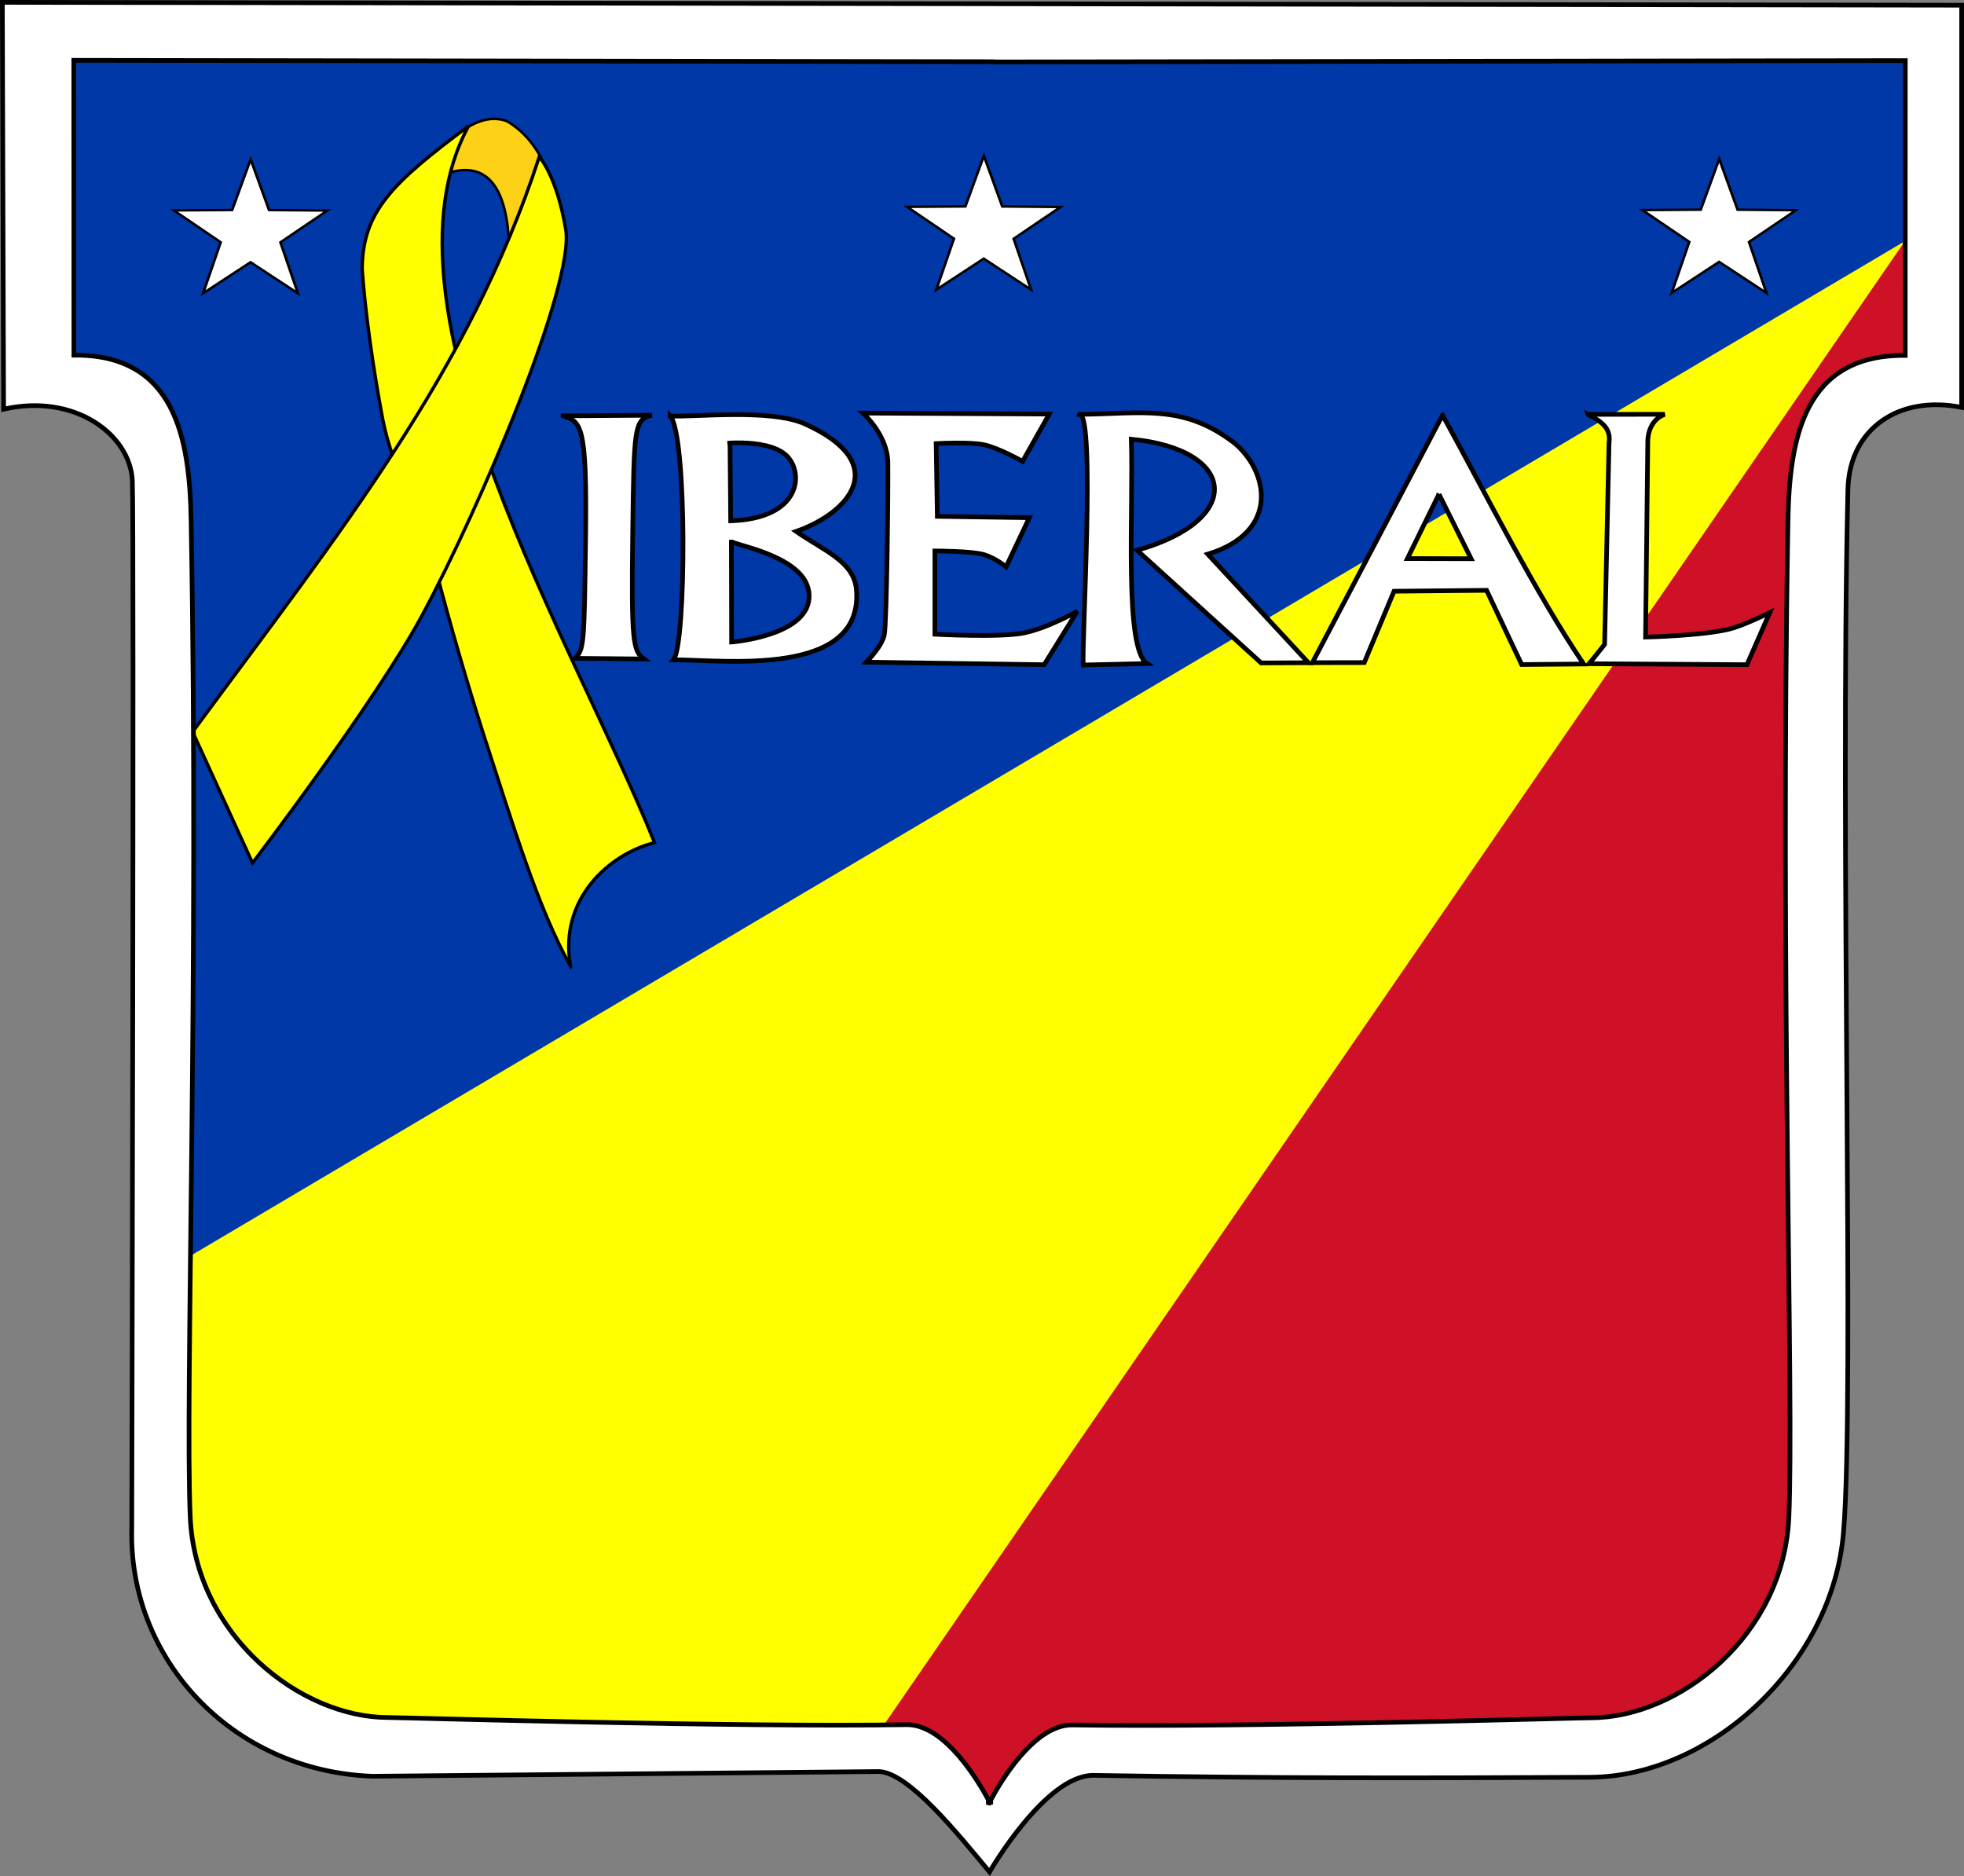
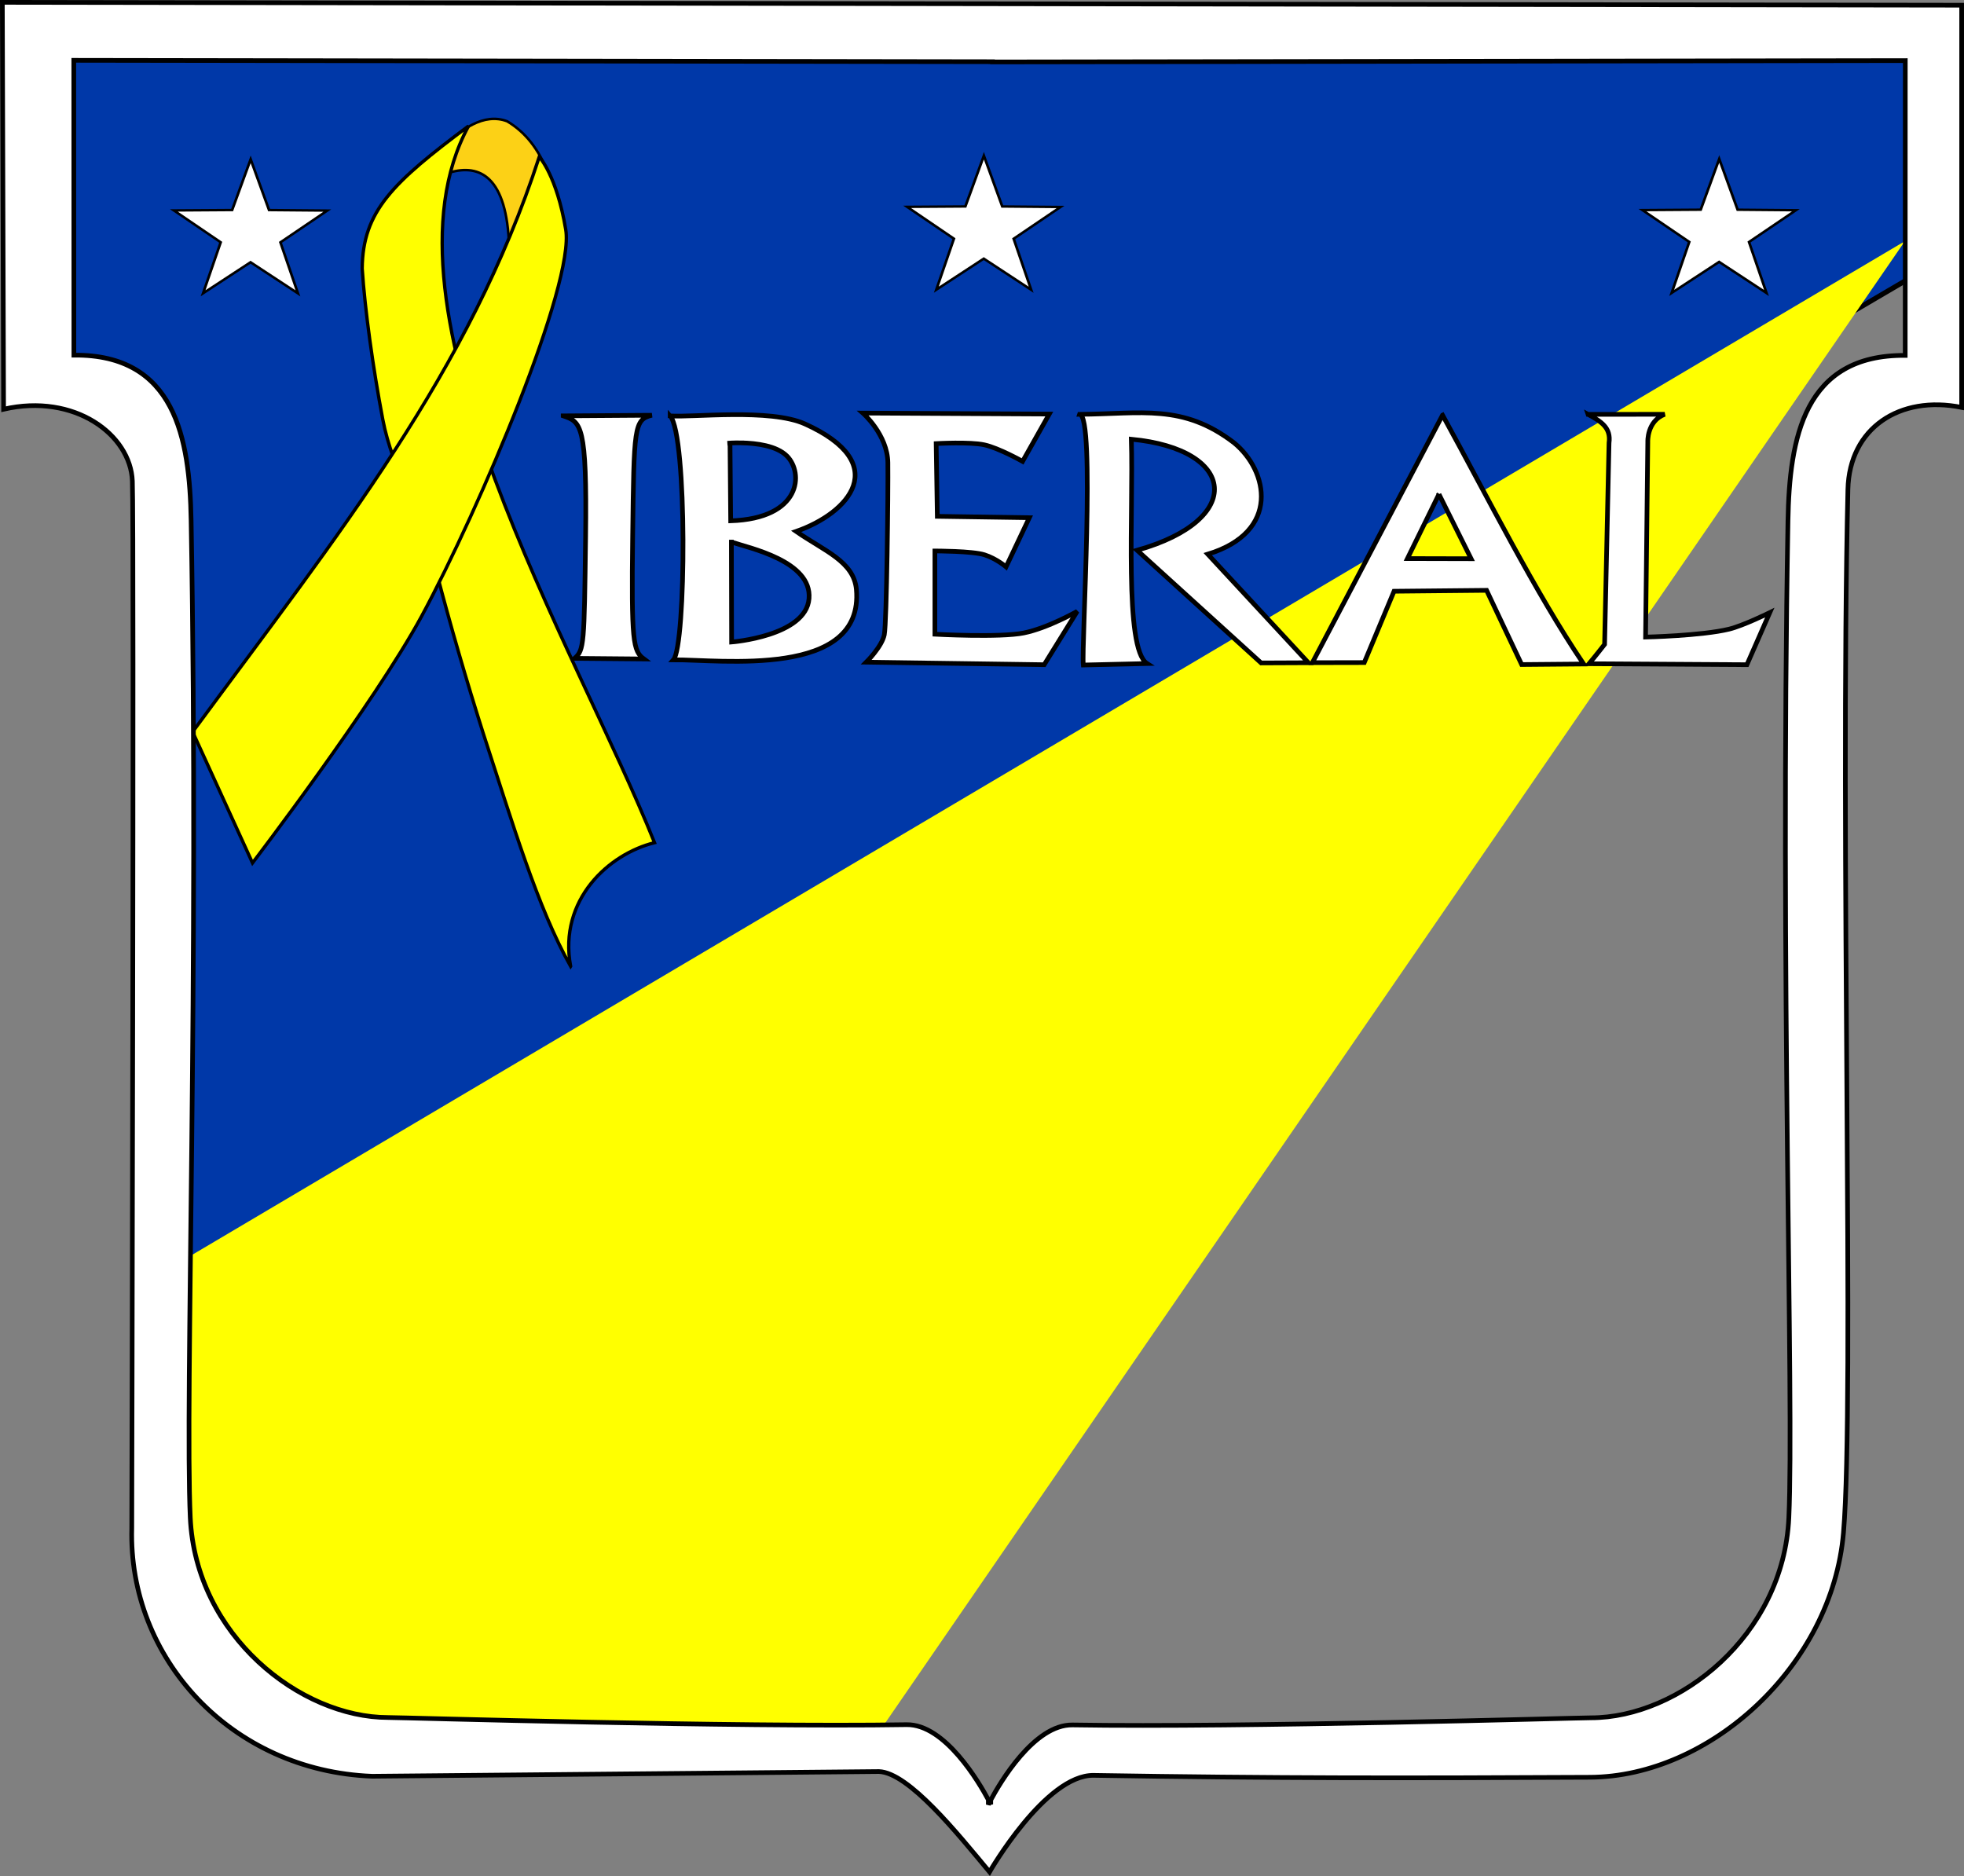
<svg xmlns="http://www.w3.org/2000/svg" xmlns:ns1="http://www.inkscape.org/namespaces/inkscape" xmlns:ns2="http://sodipodi.sourceforge.net/DTD/sodipodi-0.dtd" width="294.944" height="281.729" viewBox="0 0 294.944 281.729" id="svg2" version="1.1" ns1:version="0.91 r13725" ns2:docname="Liberal Party (Philippines).svg">
  <rect x="0" y="0" width="294.944" height="281.729" fill="#808080" stroke="none" />
  <defs id="defs4" />
  <ns2:namedview id="base" pagecolor="#ffffff" bordercolor="#666666" borderopacity="1.0" ns1:pageopacity="0.0" ns1:pageshadow="2" ns1:zoom="1.44375" ns1:cx="98.325789" ns1:cy="193.75283" ns1:document-units="px" ns1:current-layer="layer1" showgrid="false" showguides="false" fit-margin-top="0" fit-margin-left="0" fit-margin-right="0" fit-margin-bottom="0" ns1:window-width="1366" ns1:window-height="705" ns1:window-x="-4" ns1:window-y="-4" ns1:window-maximized="1" units="px" />
  <g ns1:label="Layer 1" ns1:groupmode="layer" id="layer1" transform="translate(-162.954,-339.364)">
    <path style="fill:#0038a8;fill-opacity:1;fill-rule:evenodd;stroke:#000000;stroke-width:0.756px;stroke-linecap:butt;stroke-linejoin:miter;stroke-opacity:1" d="m 171.484,346.251 2.29,49.236 12.595,8.778 4.58,32.06 -5.994,100.238 268.966,-157.871 -0.382,-34.351 -282.819,0.382 z" id="path5733" ns1:connector-curvature="0" ns2:nodetypes="ccccccccc" />
    <path style="fill:#ffffff;fill-opacity:1;fill-rule:evenodd;stroke:#000000;stroke-width:0.7;stroke-linecap:butt;stroke-linejoin:miter;stroke-miterlimit:4;stroke-dasharray:none;stroke-opacity:1" d="m 247.529,401.818 13.319,-0.093 c -2.694,0.65 -2.68,1.844 -2.885,18.148 -0.2,15.915 0.062,17.25 1.692,18.454 l -10.407,-0.093 c 1.422,-1.267 1.44,-1.993 1.648,-18.194 0.217,-16.951 -0.682,-17.318 -3.367,-18.221 z" id="path4196" ns1:connector-curvature="0" ns2:nodetypes="ccsccsc" />
    <g id="g4206" style="fill:#ffffff;fill-opacity:1;stroke-width:0.926;stroke-miterlimit:4;stroke-dasharray:none" transform="matrix(0.756,0,0,0.756,39.807,151.761)">
      <path id="path4200" style="fill:#ffffff;fill-opacity:1;fill-rule:evenodd;stroke:#000000;stroke-width:0.926;stroke-linecap:butt;stroke-linejoin:miter;stroke-miterlimit:4;stroke-dasharray:none;stroke-opacity:1" d="m 308.178,355.372 0.045,20.314 c 0,0 14.771,-1.14 15.379,-8.626 0.608,-7.486 -12.006,-10.067 -15.267,-11.19 m -12.318,-25.102 c 3.426,3.803 3.167,45.617 0.654,48.455 9.175,-0.085 37.899,3.81 36.338,-13.994 -0.518,-5.565 -6.391,-7.639 -11.969,-11.514 10.529,-3.665 19.191,-13.452 1.78,-21.338 -6.952,-3.149 -22.441,-1.263 -26.803,-1.609 z m 14.25,5.359 c 2.789,0.062 6.896,0.538 8.963,2.627 3.307,3.342 2.898,12.386 -11.191,12.859 l -0.135,-15.434 -0.51,0.021 c 0,0 1.199,-0.112 2.873,-0.074 z" ns1:connector-curvature="0" ns2:nodetypes="ccscccccscccsccccc" />
    </g>
    <path style="fill:#ffffff;fill-opacity:1;fill-rule:evenodd;stroke:#000000;stroke-width:0.7;stroke-linecap:butt;stroke-linejoin:miter;stroke-miterlimit:4;stroke-dasharray:none;stroke-opacity:1" d="m 292.54,401.399 c 0,0 3.693,3.238 3.751,7.446 0.058,4.208 -0.177,24.042 -0.538,25.842 -0.361,1.8 -2.706,4.119 -2.706,4.119 l 26.717,0.382 4.962,-8.015 c 0,0 -4.42,2.518 -8.015,3.244 -3.595,0.727 -13.359,0.191 -13.359,0.191 l 0,-12.5 c 0,0 5.639,-0.002 7.443,0.573 1.804,0.575 3.244,1.813 3.244,1.813 l 3.495,-7.383 -13.818,-0.205 -0.173,-10.924 c 0,0 5.056,-0.295 7.252,0.191 2.196,0.486 5.725,2.481 5.725,2.481 l 4.008,-7.109 z" id="path4211" ns1:connector-curvature="0" ns2:nodetypes="czzccczcczcccczccc" />
-     <path style="fill:#ce1126;fill-opacity:1;fill-rule:evenodd;stroke:none;stroke-width:1px;stroke-linecap:butt;stroke-linejoin:miter;stroke-opacity:1" d="m 451.632,373.731 0.763,22.137 -12.977,3.435 -3.817,172.134 -5.343,12.595 -15.649,14.504 -82.06,3.053 -18.702,8.015 -7.252,1.145 -14.885,-9.542 146.181,-216.79 z" id="path5699" ns1:connector-curvature="0" />
    <path style="fill:#ffff00;fill-opacity:1;fill-rule:evenodd;stroke:none;stroke-width:1px;stroke-linecap:butt;stroke-linejoin:miter;stroke-opacity:1" d="m 449.015,375.587 -260.195,153.994 2.209,40.434 8.534,20.802 16.535,8.001 78.942,0.533 z" id="path5694" ns1:connector-curvature="0" ns2:nodetypes="ccccccc" />
    <path style="fill:#ffffff;fill-opacity:1;fill-rule:evenodd;stroke:#000000;stroke-width:0.7;stroke-linecap:butt;stroke-linejoin:miter;stroke-miterlimit:4;stroke-dasharray:none;stroke-opacity:1" d="m 379.59,401.705 -19.55,37.176 7.793,-0.016 4.471,-10.711 13.899,-0.136 5.269,11.145 9.304,-0.08 c -7.276,-10.775 -14.429,-25.069 -21.185,-37.378 z m -0.54,11.874 4.828,9.692 -9.565,-0.024 4.738,-9.669 z" id="path4217" ns1:connector-curvature="0" />
    <path style="fill:#ffffff;fill-opacity:1;fill-rule:evenodd;stroke:#000000;stroke-width:0.7;stroke-linecap:butt;stroke-linejoin:miter;stroke-miterlimit:4;stroke-dasharray:none;stroke-opacity:1" d="m 325.082,401.586 c 9.292,-0.056 15.494,-1.631 23.204,4.285 5.13,4.187 7.018,13.375 -3.956,16.718 l 15.109,16.302 -7.094,0.031 -18.628,-16.921 c 16.26,-4.578 14.987,-15.164 -0.867,-16.678 0.344,10.985 -1.121,31.472 2.359,33.689 l -9.571,0.222 c -0.3,-2.803 1.849,-37.572 -0.556,-37.649 z" id="path4213" ns1:connector-curvature="0" ns2:nodetypes="cccccccccc" />
    <path style="fill:#ffffff;fill-opacity:1;fill-rule:evenodd;stroke:#000000;stroke-width:0.7;stroke-linecap:butt;stroke-linejoin:miter;stroke-miterlimit:4;stroke-dasharray:none;stroke-opacity:1" d="m 401.442,401.593 11.506,-0.012 c -2.699,1.05 -2.537,4.152 -2.537,4.152 l -0.334,29.304 c 0,0 8.467,-0.193 12.547,-1.193 2.134,-0.523 6.107,-2.481 6.107,-2.481 l -3.435,7.824 -23.711,-0.143 c 0.882,-1.043 2.338,-2.91 2.338,-2.91 l 0.668,-30.248 c 0.326,-2.294 -1.187,-3.227 -3.149,-4.294 z" id="path4221" ns1:connector-curvature="0" ns2:nodetypes="ccccaccccccc" />
    <path transform="matrix(0.82,0,0,0.753,8.296,152.573)" style="fill:#ffffff;fill-opacity:1;stroke:#000000;stroke-width:0.481;stroke-linecap:round;stroke-linejoin:miter;stroke-miterlimit:4;stroke-dasharray:none;stroke-dashoffset:0;stroke-opacity:1" ns1:transform-center-x="-0.0037742503" ns1:transform-center-y="-1.0587411" d="m 512.123,306.499 -8.676,-6.208 -8.689,6.191 3.223,-10.17 -8.573,-6.351 10.668,-0.077 3.391,-10.116 3.37,10.122 10.668,0.099 -8.585,6.333 z" id="path5701" ns1:connector-curvature="0" />
    <path transform="matrix(0.82,0,0,0.753,-102.135,152.085)" style="fill:#ffffff;fill-opacity:1;stroke:#000000;stroke-width:0.481;stroke-linecap:round;stroke-linejoin:miter;stroke-miterlimit:4;stroke-dasharray:none;stroke-dashoffset:0;stroke-opacity:1" ns1:transform-center-x="-0.0037766891" ns1:transform-center-y="-1.0587388" d="m 512.123,306.499 -8.676,-6.208 -8.689,6.191 3.223,-10.17 -8.573,-6.351 10.668,-0.077 3.391,-10.116 3.37,10.122 10.668,0.099 -8.585,6.333 z" id="path5701-6" ns1:connector-curvature="0" />
    <path transform="matrix(0.82,0,0,0.753,-212.247,152.625)" style="fill:#ffffff;fill-opacity:1;stroke:#000000;stroke-width:0.481;stroke-linecap:round;stroke-linejoin:miter;stroke-miterlimit:4;stroke-dasharray:none;stroke-dashoffset:0;stroke-opacity:1" ns1:transform-center-x="-0.0037718115" ns1:transform-center-y="-1.0587353" d="m 512.123,306.499 -8.676,-6.208 -8.689,6.191 3.223,-10.17 -8.573,-6.351 10.668,-0.077 3.391,-10.116 3.37,10.122 10.668,0.099 -8.585,6.333 z" id="path5701-6-2" ns1:connector-curvature="0" />
    <path style="fill:#fcd116;fill-opacity:1;fill-rule:evenodd;stroke:#000000;stroke-width:0.378;stroke-linecap:butt;stroke-linejoin:miter;stroke-miterlimit:4;stroke-dasharray:none;stroke-opacity:1" d="m 220.224,372.152 c 4.855,-4.919 11.985,-17.195 18.892,-14.574 5.783,3.443 7.072,10.279 8.636,16.193 l -8.576,9.554 c 2.4,-27.911 -12.629,-17.478 -18.952,-11.173 z" id="path5739" ns1:connector-curvature="0" ns2:nodetypes="ccccc" />
    <path style="fill:#ffff00;fill-opacity:1;fill-rule:evenodd;stroke:#000000;stroke-width:0.5;stroke-linecap:butt;stroke-linejoin:miter;stroke-miterlimit:4;stroke-dasharray:none;stroke-opacity:1" d="m 248.645,484.474 c -1.852,-10.014 5.759,-16.874 12.601,-18.558 -11.677,-29.192 -42.839,-80.251 -27.927,-107.628 -11.377,8.497 -15.888,12.763 -15.974,21.403 0.408,6.195 1.624,14.921 3.087,22.642 1.464,7.721 5.848,14.438 8.012,22.723 2.164,8.285 4.589,16.61 7.098,24.495 4.398,13.472 8.168,26.177 13.102,34.925 z" id="path4225" ns1:connector-curvature="0" ns2:nodetypes="ccccssccc" />
    <path style="fill:#ffff00;fill-opacity:1;fill-rule:evenodd;stroke:#000000;stroke-width:0.5;stroke-linecap:butt;stroke-linejoin:miter;stroke-miterlimit:4;stroke-dasharray:none;stroke-opacity:1" d="m 191.881,449.27 c 22.135,-30.02 41.541,-54.062 52.057,-86.347 0,0 2.614,2.778 3.974,10.91 1.36,8.133 -12.842,41.75 -21.657,58.103 -7.127,13.112 -25.381,37.022 -25.381,37.022 z" id="path4223" ns1:connector-curvature="0" ns2:nodetypes="cczccc" />
    <path style="fill:#ffffff;fill-opacity:1;fill-rule:evenodd;stroke:#000000;stroke-width:0.7;stroke-linecap:butt;stroke-linejoin:miter;stroke-miterlimit:4;stroke-dasharray:none;stroke-opacity:1" d="m 163.305,339.715 0.187,61.106 c 10.655,-2.457 19.071,3.822 19.339,10.79 0.269,6.967 -0.089,157.239 -0.089,157.239 -0.537,19.496 14.86,36.443 36.101,37.266 l 76.11,-0.708 c 4.482,0.173 11.831,9.348 16.604,15.077 0,0 8.407,-14.623 15.648,-14.504 27.419,0.449 46.915,0.417 74.522,0.286 17.993,-0.085 36.367,-16.72 38.071,-36.736 1.704,-20.016 -0.565,-104.217 0.667,-156.677 0.217,-9.223 7.787,-14.193 17.081,-12.309 l 0,-60.399 z m 10.729,8.708 137.966,0.207 0,0.038 137.081,-0.204 -0.013,44.275 c -15.229,-0.131 -17.384,12.479 -17.605,24.809 -1.225,68.438 0.936,131.97 0.13,149.735 -0.806,17.765 -16.548,30.054 -29.713,30.054 -2.026,1.1e-4 -52.352,1.491 -77.856,1.073 -5.787,-0.095 -10.94,8.763 -12.284,11.272 l 0,0.651 c 0,0 -0.098,-0.19 -0.171,-0.332 -0.092,0.177 -0.192,0.373 -0.192,0.373 l 0,-0.734 c -1.344,-2.509 -6.498,-11.366 -12.284,-11.272 -25.505,0.418 -75.831,-1.071 -77.856,-1.072 -13.165,-6.8e-4 -28.907,-12.29 -29.713,-30.056 -0.806,-17.765 1.355,-81.298 0.13,-149.735 -0.221,-12.329 -2.376,-24.938 -17.605,-24.807 z" id="path4147" ns1:connector-curvature="0" ns2:nodetypes="ccsccccssssccccccccsssscccccsssscc" />
  </g>
</svg>